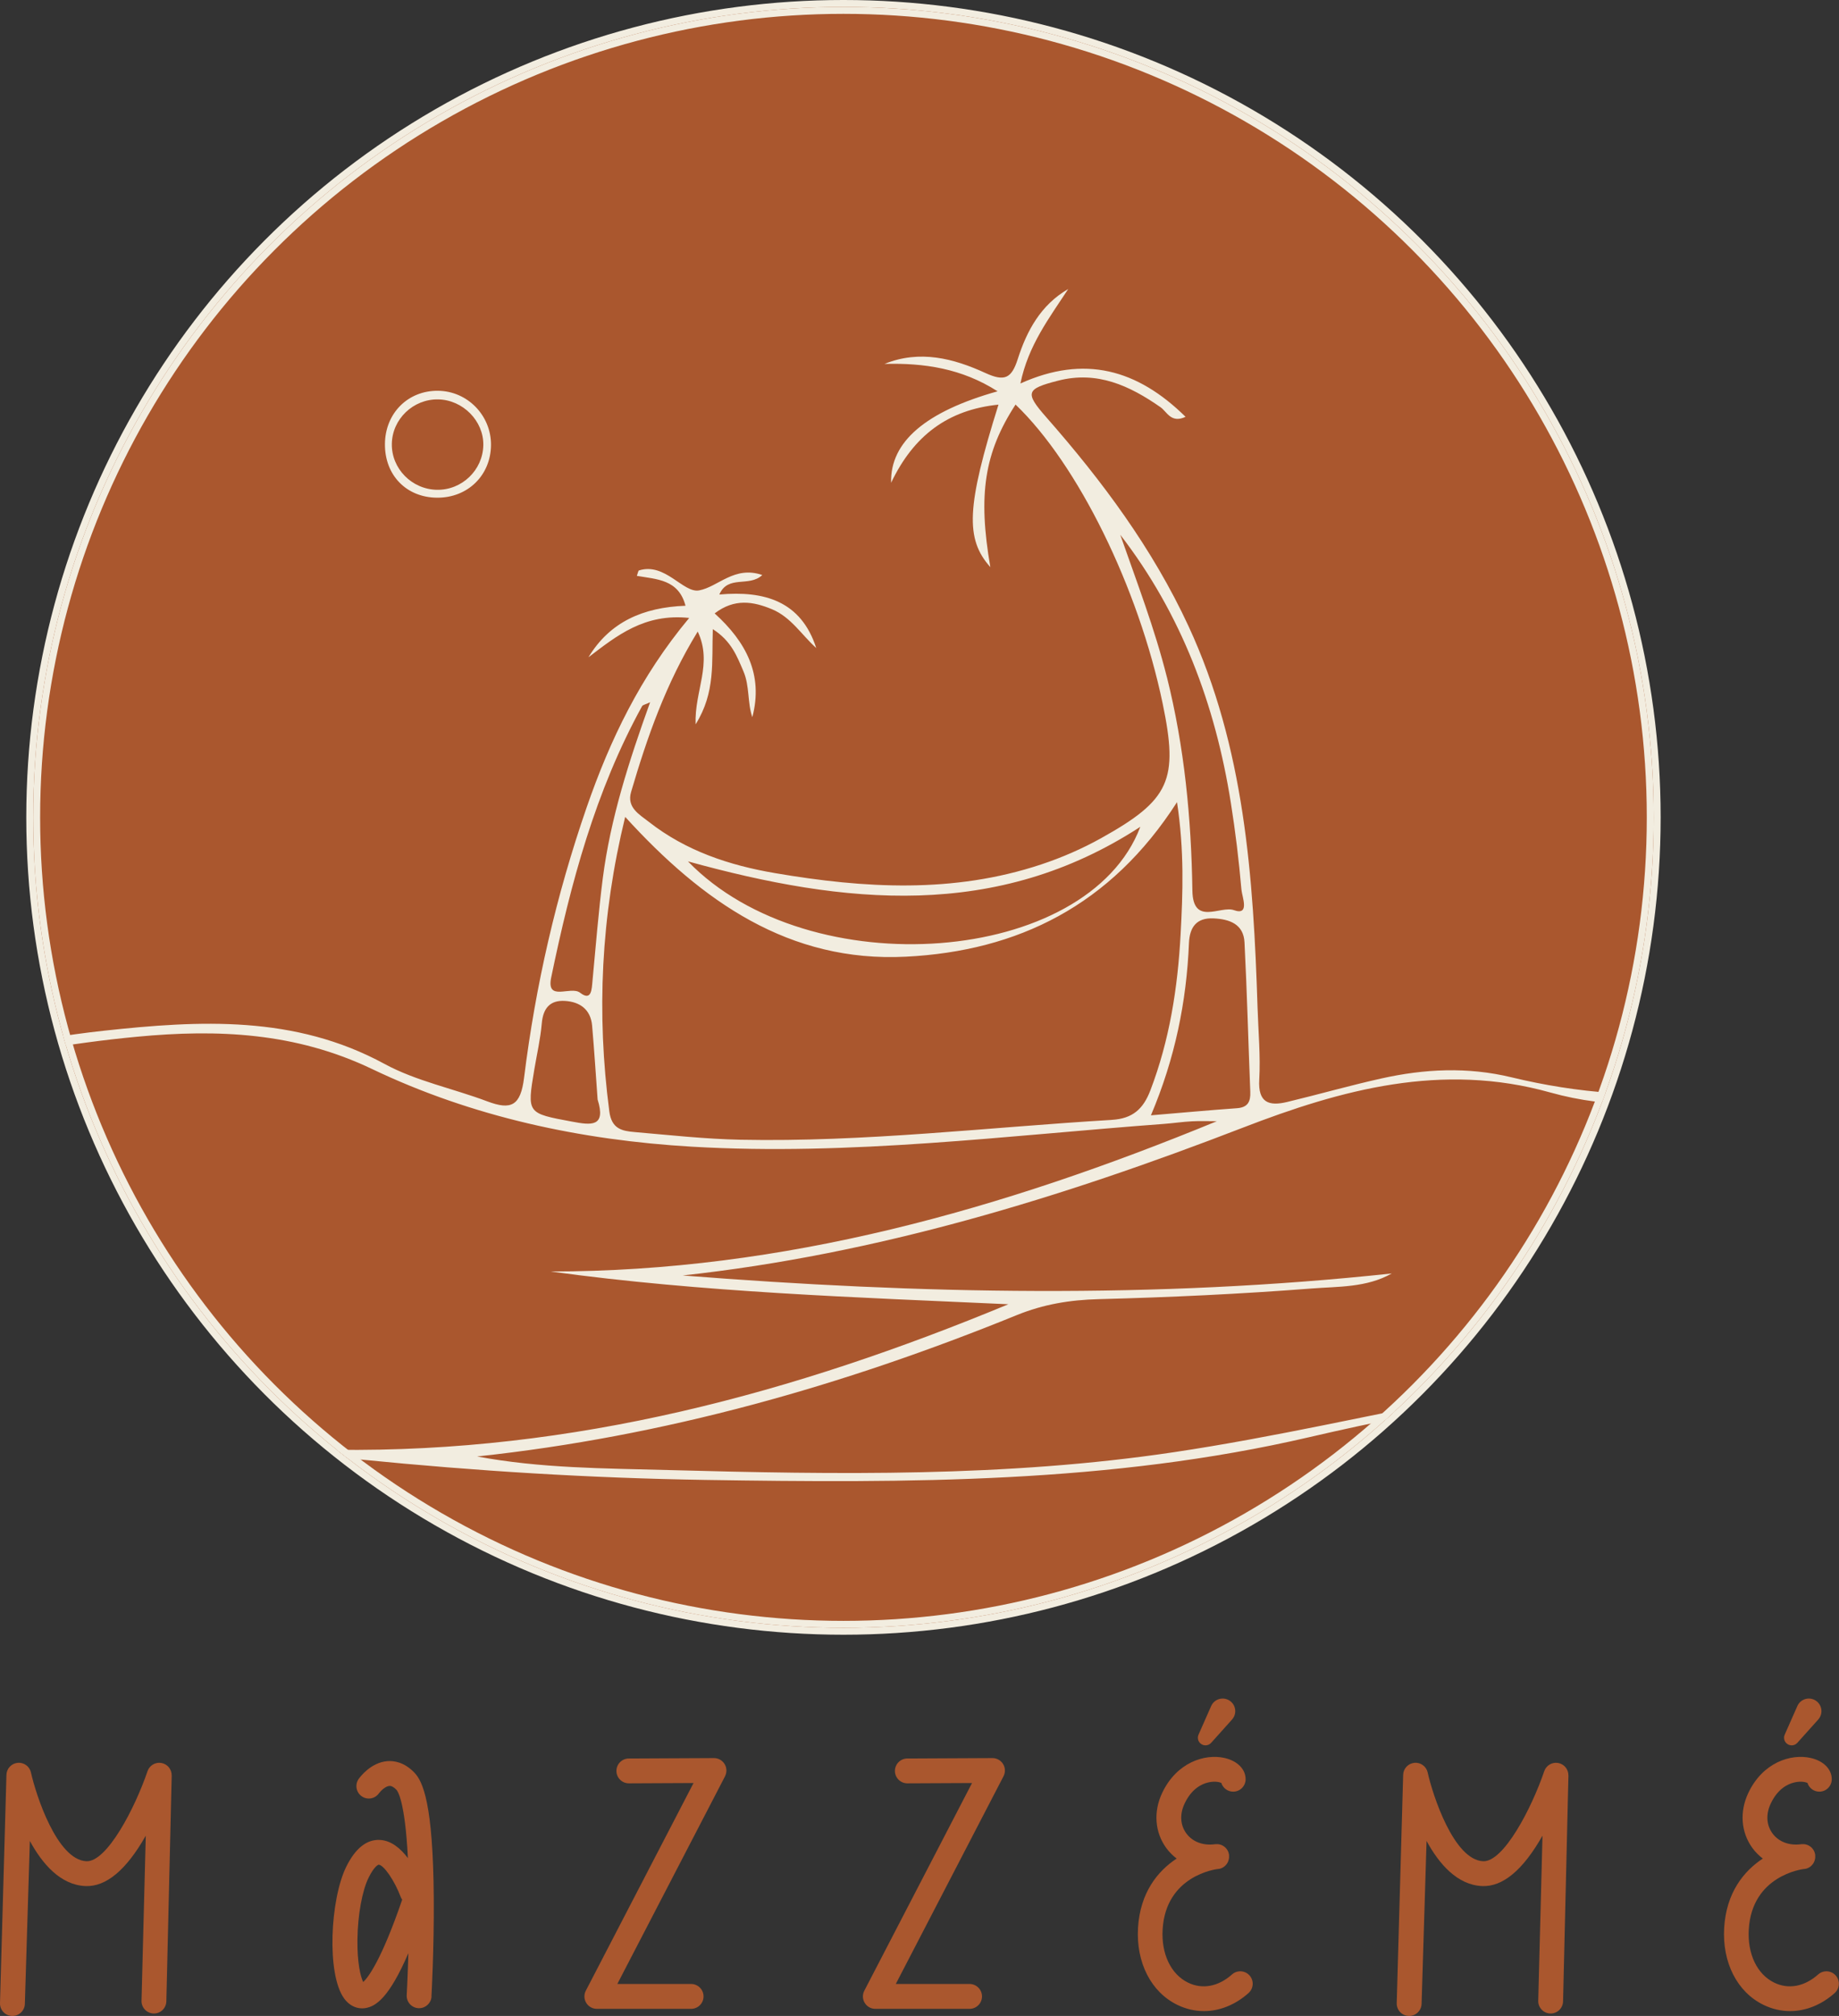
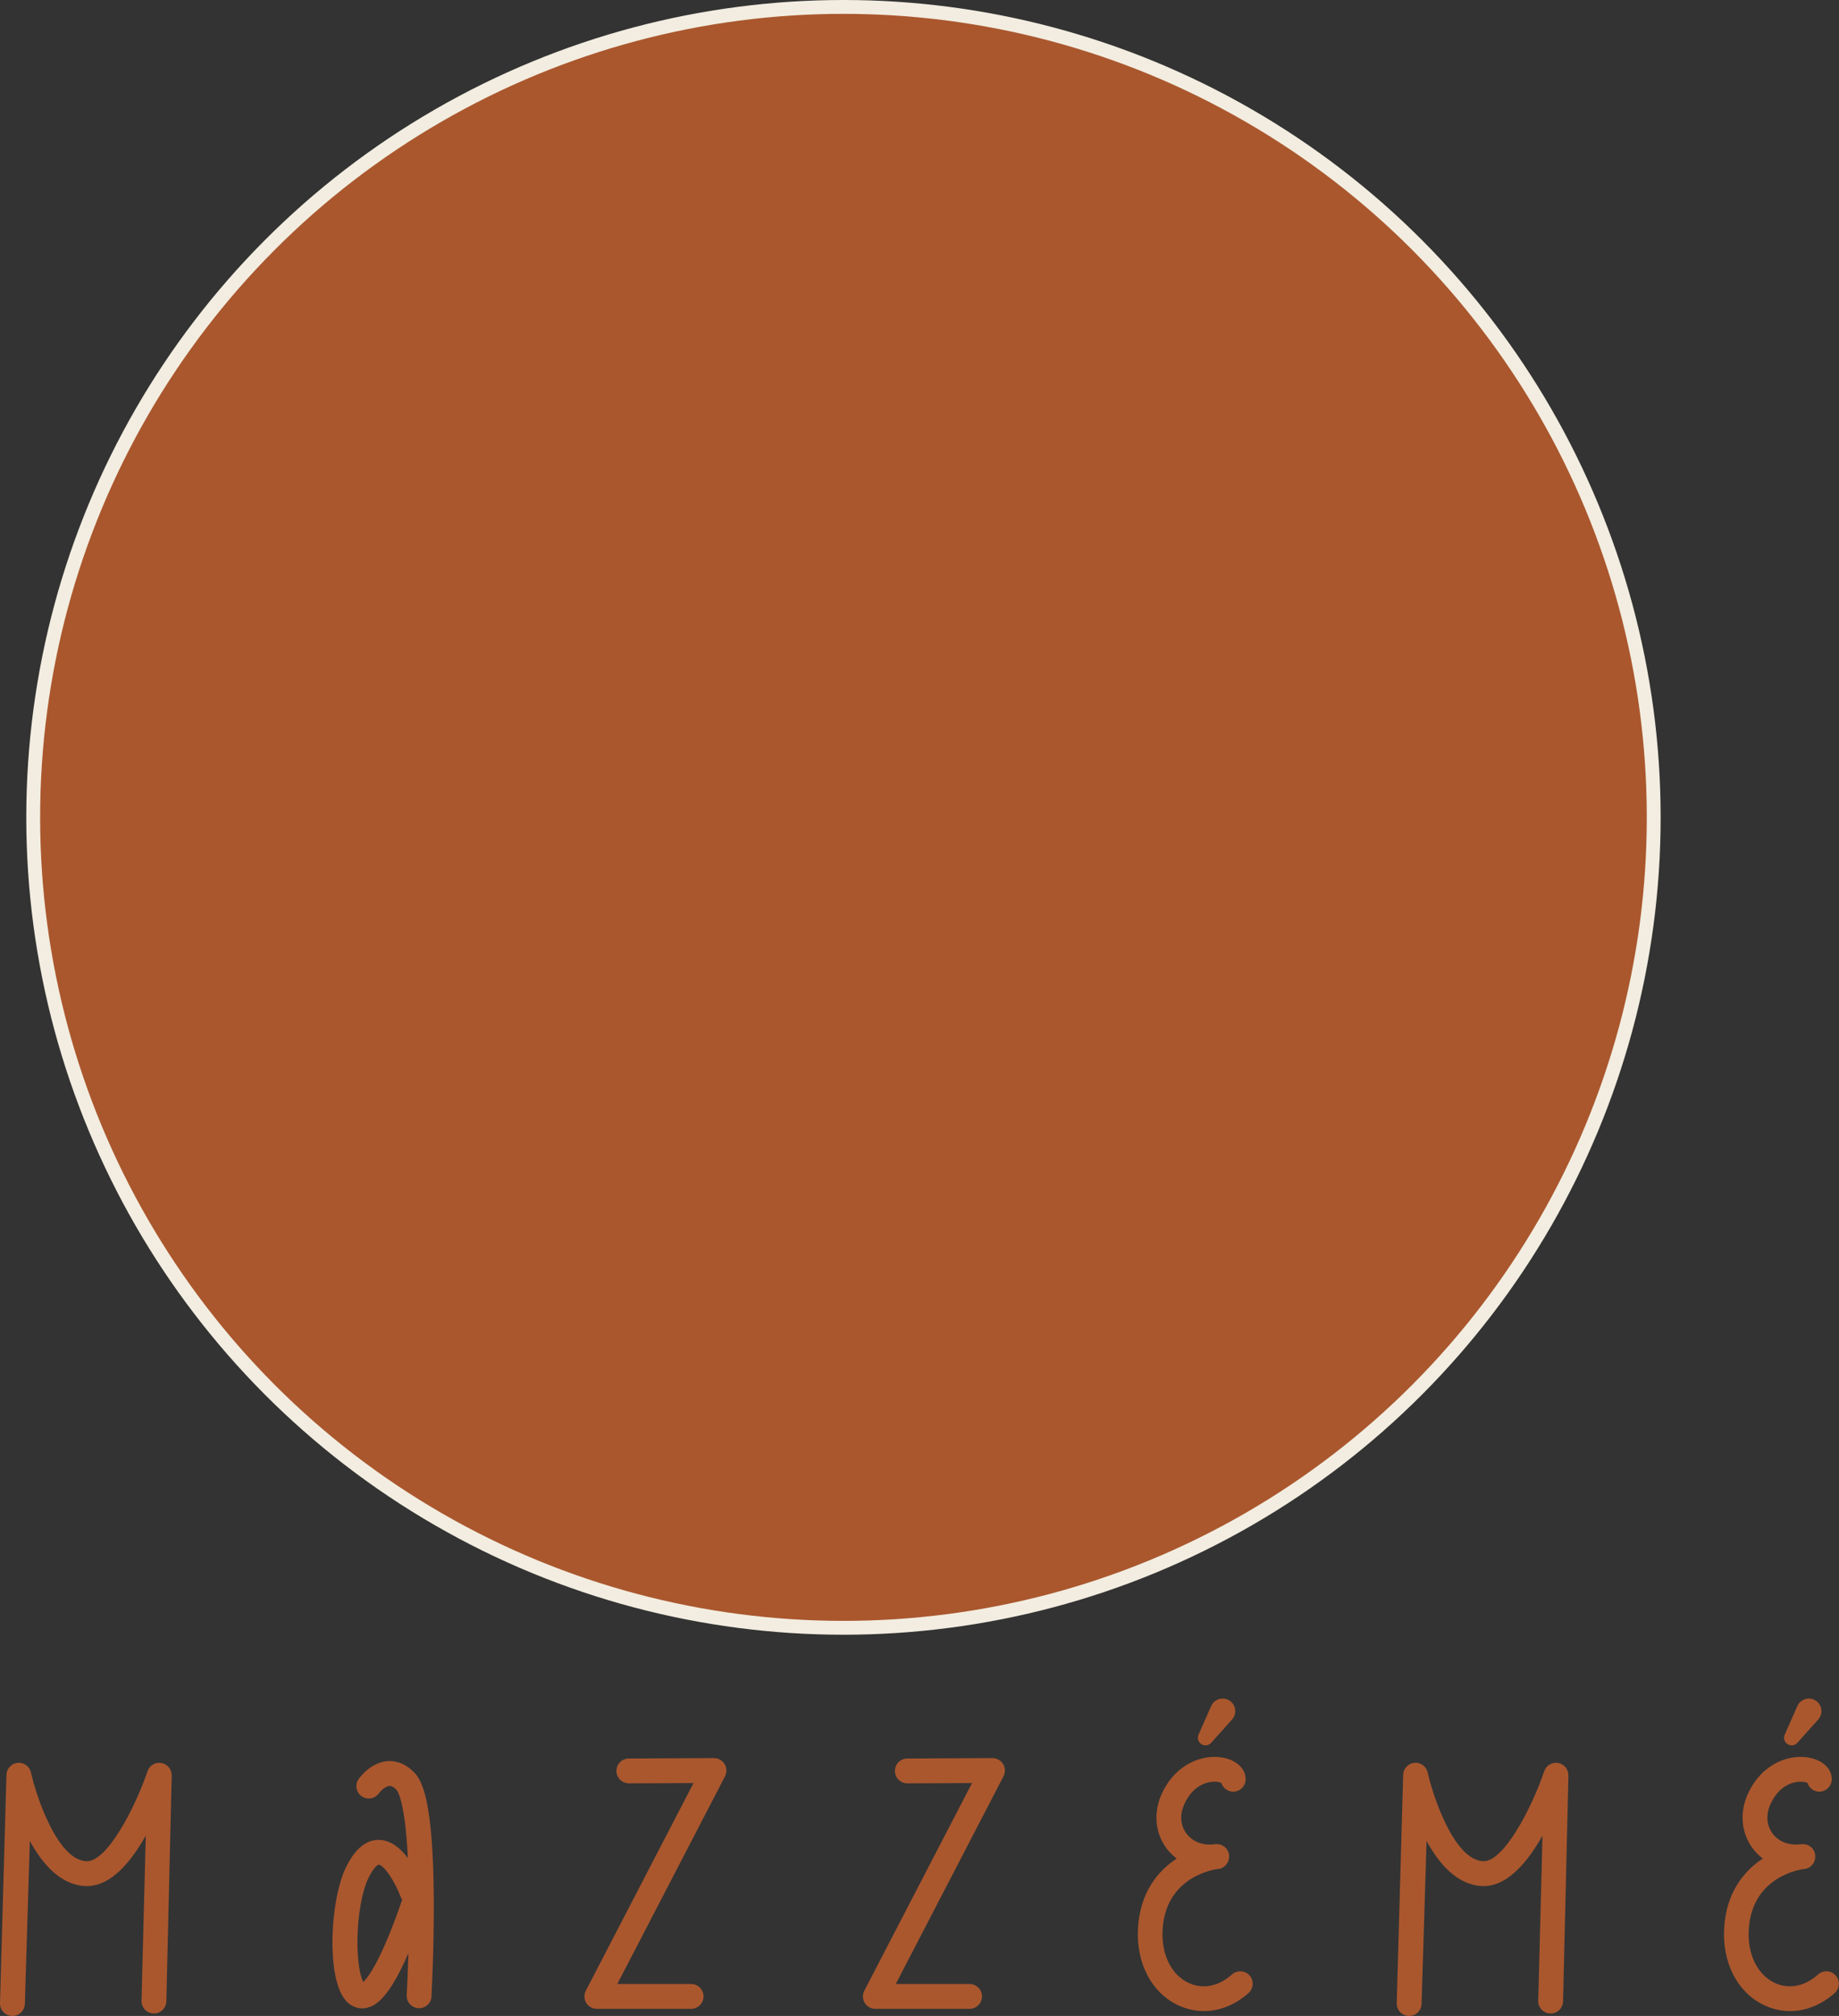
<svg xmlns="http://www.w3.org/2000/svg" viewBox="0 0 531.1 582.07" data-name="Layer 2" id="Layer_2">
  <rect x="0" y="0" width="531.1" height="582.07" fill="#333333" stroke="none" />
  <defs>
    <style>
      .cls-1, .cls-2 {
        fill: none;
      }

      .cls-3, .cls-4 {
        fill: #aa572e;
      }

      .cls-4, .cls-2 {
        stroke: #f2ede0;
        stroke-miterlimit: 10;
        stroke-width: 4px;
      }

      .cls-5 {
        fill: #f2ede0;
      }

      .cls-6 {
        clip-path: url(#clippath-1);
      }

      .cls-7 {
        clip-path: url(#clippath);
      }
    </style>
    <clipPath id="clippath">
-       <circle r="234" cy="236" cx="243.59" class="cls-3" />
-     </clipPath>
+       </clipPath>
    <clipPath id="clippath-1">
-       <circle r="234" cy="236" cx="243.59" class="cls-1" />
-     </clipPath>
+       </clipPath>
  </defs>
  <g data-name="Layer 1" id="Layer_1-2">
    <g>
      <circle r="234" cy="236" cx="243.59" class="cls-4" />
      <g>
-         <circle r="234" cy="236" cx="243.59" class="cls-3" />
        <g class="cls-7">
          <g>
-             <path d="M126.24,143.7c-8.87-.05-15.14-6.49-15.07-15.49.06-8.88,6.64-15.48,15.34-15.38,8.49.09,15.35,7.12,15.29,15.66-.06,8.75-6.72,15.26-15.55,15.21ZM113.16,128.17c-.11,7.14,5.77,13.12,13.02,13.25,7.21.13,13.26-5.68,13.4-12.87.14-6.99-5.91-13.12-13.05-13.23-7.21-.12-13.27,5.7-13.37,12.85Z" class="cls-3" />
            <path d="M-63.33,319.58c-2.54.48-5.07,1.45-7.91,2.58-1.91.76-3.97,1.59-6.28,2.39l15.26-5.15c-.35.05-.71.11-1.06.17ZM494.07,393.96c-23.2,1.32-46.14,4.69-68.95,8.99-28.69,5.41-57.2,12.03-86.05,16.34-48.46,7.24-97.39,6.48-146.2,5.16-18.35-.49-36.86-.5-55.08-3.92,54.07-5.76,105.74-20.42,155.87-40.82,7.71-3.13,15.36-4.39,23.65-4.6,20.47-.53,40.95-1.48,61.37-3.07,7.76-.61,15.99-.22,23.26-4.35-68.29,7.34-136.5,5.95-204.78.58,56.13-6.11,109.38-22.43,161.77-42.67,28.41-10.98,57.41-18.96,88.84-10.15,16.87,4.72,34.86,4.35,52.27.03-1.75-.7-3.53-.88-5.24-.68-19.68,2.42-39.16.88-58.31-3.75-12.69-3.06-25.1-2.43-37.56.34-9.11,2.03-18.09,4.6-27.17,6.78-5.27,1.27-8.48.25-8.09-6.43.39-6.89-.27-13.83-.49-20.76-1.2-37.73-3.73-75.22-19.96-110.23-10.36-22.35-24.87-41.86-41.04-60.26-6.29-7.16-5.88-8.21,3.44-10.59,11.27-2.88,20.59,1.44,29.53,7.67,1.86,1.29,3.02,4.75,7.24,2.78-13.93-13.71-29.18-17.97-47.69-9.63,2.24-11,8.35-18.93,13.8-27.27-7.93,4.58-11.96,12.06-14.57,20.21-1.8,5.63-3.82,6.57-9.34,4.04-9.19-4.21-18.94-6.76-29.14-2.63,11.41-.29,22.28,1.28,32.65,7.91-20.66,5.81-31.06,14.53-30.75,26.41,6.48-13.59,16.37-21.07,31.01-22.56-9.22,29.38-9.65,38.76-2.35,46.92-3.62-20.94-1.73-33.08,7.28-46.94,17.99,17.24,35.5,52.81,42.48,86.3,4.61,22.13,2.15,27.81-17.77,38.9-5.49,3.06-11.36,5.61-17.33,7.59-25.32,8.42-51.07,6.9-76.84,2.5-13.2-2.25-25.73-6.4-36.44-14.8-2.71-2.12-6.46-4.13-5.13-8.64,4.64-15.75,9.97-31.2,19.24-46.31,4.39,9.29-.98,17.1-.61,26.79,5.81-9.25,4.62-18.03,4.97-27.48,5.36,3.42,6.99,7.83,8.85,12.19,1.83,4.27,1.1,8.98,2.56,13.22,3.25-12.28-1.84-21.76-10.88-29.96,5.75-4.39,11.15-3.45,16.56-1.2,5.53,2.3,8.59,7.46,12.78,11.2-4.37-13.51-14.91-16.63-27.99-15.45,2.53-5.78,8.57-2.02,12.41-5.63-8.06-2.79-12.76,3.44-18.26,4.44-4.59.84-9.78-8.14-17.34-5.77-.26.09-.33.79-.63,1.57,5.71,1,12.06.99,14.05,8.63-12.26.46-21.86,4.67-28.03,14.88,8.19-6.23,16.15-12.73,29.1-11.36-14.15,16.96-22.9,35.31-29.61,54.68-8.78,25.38-14.78,51.47-18.08,78.08-1.01,8.12-3.73,9.42-10.65,6.81-9.85-3.71-20.51-5.84-29.65-10.8-25.96-14.12-53.37-12.59-81.12-9.58-21.83,2.37-43.18,7.42-65.64,12.93l-27.61,9-7.91,2.58-16.31,5.32c-20.64,4.97-41.52,6.92-62.7,6.27-7.81-.24-15.63-.04-23.45-.04.55,1.63,1.22,2.21,1.91,2.24,32.93,1.47,65.83,1.71,97.41-9.59,37.01-13.23,74.72-23.26,113.93-26.98,23.28-2.21,45.75-1.26,67.87,9.31,28.98,13.85,60.32,20.56,92.46,22.44,45.62,2.67,90.86-3.21,136.22-6.58,2.7-.2,5.39-.61,8.09-.75,2.4-.13,4.82-.03,7.22-.03-61.88,25.45-125.08,43.41-192.41,43.39,44,6.04,88.03,7.45,132.2,9.46-61.83,25.62-125.39,42.92-194.36,42.02,3.34,3.3,5.59,2.64,7.59,2.84,33,3.29,66.08,5.34,99.23,5.86,58.48.91,116.89,1.04,174.43-12.34,37.57-8.74,75.61-15.1,114.07-18.5,36.67-3.22,72.69,3.64,108.86,7.71,32.32,3.64,64.35,4.52,95.3-7.87,2.82-1.13,6.24-1.44,8.86-6.15-4.99,1.78-8.52,3.1-12.09,4.3-3.99,1.34-7.98,2.71-12.04,3.81-40.69,11.08-80.91,2.71-121.22-2.08-3.54-.42-7.08-.82-10.62-1.16-1.48-.15-2.26-.55-2.62-1.15-2.23-.33-4.59-.65-7.04-.94-2.35.39-5.61.19-10.49-.11-5.71-.35-11.47-.56-17.17-.18M336.97,195.42c-3.51-13.95-8.65-27.33-13.44-41.02,17.65,22.86,27.44,49.05,31.93,77.36,1.32,8.31,2.34,16.7,3.06,25.08.18,2.11,2.53,7.63-2.17,5.95-3.86-1.38-11.84,4.67-11.99-5.66-.31-20.8-2.29-41.45-7.38-61.72ZM329.32,238.73c-15.1,39.99-95.54,46.21-130.64,9.98,45.2,12.48,89.06,17.09,130.64-9.98ZM159.18,282.25c5.61-27.14,12.76-53.84,26.26-78.37.19-.35.88-.44,2.31-1.11-6.13,17.04-11.45,33.57-13.67,50.84-1.26,9.84-2.03,19.74-2.97,29.62-.23,2.33-.23,5.99-3.59,3.4-2.7-2.08-9.82,2.76-8.34-4.39ZM165.19,323.85c-12.99-2.43-13.02-2.29-10.88-15.06.74-4.42,1.77-8.82,2.15-13.27.38-4.38,2.35-6.8,6.73-6.52,4.31.27,7.4,2.49,7.81,7.12.63,7.14,1.07,14.31,1.59,21.34,2.51,8.05-1.91,7.42-7.39,6.39ZM321.09,323.35c-35.74,2.13-71.37,6.46-107.25,5.73-10.21-.21-20.41-1.34-30.6-2.22-3.61-.31-6.61-.9-7.27-5.97-3.71-28.28-2.45-56.21,4.58-85.03,22.27,24.46,47.39,42.07,81.06,40.37,32.33-1.63,59.15-14.77,78.31-44.62,2.13,14.04,1.69,26.2,1.03,38.27-.83,15.33-3.18,30.46-8.73,44.96-2.05,5.36-5.11,8.15-11.13,8.5ZM332.39,322.02c6.97-16.44,10.27-32.8,10.98-49.69.19-4.66,2.19-7.39,7.1-7.16,4.54.21,8.67,1.59,8.94,6.92.73,14.37,1.1,28.77,1.67,43.16.11,2.81-.68,4.5-3.85,4.73-8.03.57-16.04,1.31-24.84,2.05Z" class="cls-3" />
          </g>
          <g>
            <circle r="234" cy="236" cx="243.59" class="cls-2" />
            <g class="cls-6">
              <g>
                <path d="M126.24,143.7c-8.87-.05-15.14-6.49-15.07-15.49.06-8.88,6.64-15.48,15.34-15.38,8.49.09,15.35,7.12,15.29,15.66-.06,8.75-6.72,15.26-15.55,15.21ZM113.16,128.17c-.11,7.14,5.77,13.12,13.02,13.25,7.21.13,13.26-5.68,13.4-12.87.14-6.99-5.91-13.12-13.05-13.23-7.21-.12-13.27,5.7-13.37,12.85Z" class="cls-5" />
                <path d="M-63.33,319.58c-2.54.48-5.07,1.45-7.91,2.58-1.91.76-3.97,1.59-6.28,2.39l15.26-5.15c-.35.05-.71.11-1.06.17ZM494.07,393.96c-23.2,1.32-46.14,4.69-68.95,8.99-28.69,5.41-57.2,12.03-86.05,16.34-48.46,7.24-97.39,6.48-146.2,5.16-18.35-.49-36.86-.5-55.08-3.92,54.07-5.76,105.74-20.42,155.87-40.82,7.71-3.13,15.36-4.39,23.65-4.6,20.47-.53,40.95-1.48,61.37-3.07,7.76-.61,15.99-.22,23.26-4.35-68.29,7.34-136.5,5.95-204.78.58,56.13-6.11,109.38-22.43,161.77-42.67,28.41-10.98,57.41-18.96,88.84-10.15,16.87,4.72,34.86,4.35,52.27.03-1.75-.7-3.53-.88-5.24-.68-19.68,2.42-39.16.88-58.31-3.75-12.69-3.06-25.1-2.43-37.56.34-9.11,2.03-18.09,4.6-27.17,6.78-5.27,1.27-8.48.25-8.09-6.43.39-6.89-.27-13.83-.49-20.76-1.2-37.73-3.73-75.22-19.96-110.23-10.36-22.35-24.87-41.86-41.04-60.26-6.29-7.16-5.88-8.21,3.44-10.59,11.27-2.88,20.59,1.44,29.53,7.67,1.86,1.29,3.02,4.75,7.24,2.78-13.93-13.71-29.18-17.97-47.69-9.63,2.24-11,8.35-18.93,13.8-27.27-7.93,4.58-11.96,12.06-14.57,20.21-1.8,5.63-3.82,6.57-9.34,4.04-9.19-4.21-18.94-6.76-29.14-2.63,11.41-.29,22.28,1.28,32.65,7.91-20.66,5.81-31.06,14.53-30.75,26.41,6.48-13.59,16.37-21.07,31.01-22.56-9.22,29.38-9.65,38.76-2.35,46.92-3.62-20.94-1.73-33.08,7.28-46.94,17.99,17.24,35.5,52.81,42.48,86.3,4.61,22.13,2.15,27.81-17.77,38.9-5.49,3.06-11.36,5.61-17.33,7.59-25.32,8.42-51.07,6.9-76.84,2.5-13.2-2.25-25.73-6.4-36.44-14.8-2.71-2.12-6.46-4.13-5.13-8.64,4.64-15.75,9.97-31.2,19.24-46.31,4.39,9.29-.98,17.1-.61,26.79,5.81-9.25,4.62-18.03,4.97-27.48,5.36,3.42,6.99,7.83,8.85,12.19,1.83,4.27,1.1,8.98,2.56,13.22,3.25-12.28-1.84-21.76-10.88-29.96,5.75-4.39,11.15-3.45,16.56-1.2,5.53,2.3,8.59,7.46,12.78,11.2-4.37-13.51-14.91-16.63-27.99-15.45,2.53-5.78,8.57-2.02,12.41-5.63-8.06-2.79-12.76,3.44-18.26,4.44-4.59.84-9.78-8.14-17.34-5.77-.26.09-.33.79-.63,1.57,5.71,1,12.06.99,14.05,8.63-12.26.46-21.86,4.67-28.03,14.88,8.19-6.23,16.15-12.73,29.1-11.36-14.15,16.96-22.9,35.31-29.61,54.68-8.78,25.38-14.78,51.47-18.08,78.08-1.01,8.12-3.73,9.42-10.65,6.81-9.85-3.71-20.51-5.84-29.65-10.8-25.96-14.12-53.37-12.59-81.12-9.58-21.83,2.37-43.18,7.42-65.64,12.93l-27.61,9-7.91,2.58-16.31,5.32c-20.64,4.97-41.52,6.92-62.7,6.27-7.81-.24-15.63-.04-23.45-.04.55,1.63,1.22,2.21,1.91,2.24,32.93,1.47,65.83,1.71,97.41-9.59,37.01-13.23,74.72-23.26,113.93-26.98,23.28-2.21,45.75-1.26,67.87,9.31,28.98,13.85,60.32,20.56,92.46,22.44,45.62,2.67,90.86-3.21,136.22-6.58,2.7-.2,5.39-.61,8.09-.75,2.4-.13,4.82-.03,7.22-.03-61.88,25.45-125.08,43.41-192.41,43.39,44,6.04,88.03,7.45,132.2,9.46-61.83,25.62-125.39,42.92-194.36,42.02,3.34,3.3,5.59,2.64,7.59,2.84,33,3.29,66.08,5.34,99.23,5.86,58.48.91,116.89,1.04,174.43-12.34,37.57-8.74,75.61-15.1,114.07-18.5,36.67-3.22,72.69,3.64,108.86,7.71,32.32,3.64,64.35,4.52,95.3-7.87,2.82-1.13,6.24-1.44,8.86-6.15-4.99,1.78-8.52,3.1-12.09,4.3-3.99,1.34-7.98,2.71-12.04,3.81-40.69,11.08-80.91,2.71-121.22-2.08-3.54-.42-7.08-.82-10.62-1.16-1.48-.15-2.26-.55-2.62-1.15-2.23-.33-4.59-.65-7.04-.94-2.35.39-5.61.19-10.49-.11-5.71-.35-11.47-.56-17.17-.18M336.97,195.42c-3.51-13.95-8.65-27.33-13.44-41.02,17.65,22.86,27.44,49.05,31.93,77.36,1.32,8.31,2.34,16.7,3.06,25.08.18,2.11,2.53,7.63-2.17,5.95-3.86-1.38-11.84,4.67-11.99-5.66-.31-20.8-2.29-41.45-7.38-61.72ZM329.32,238.73c-15.1,39.99-95.54,46.21-130.64,9.98,45.2,12.48,89.06,17.09,130.64-9.98ZM159.18,282.25c5.61-27.14,12.76-53.84,26.26-78.37.19-.35.88-.44,2.31-1.11-6.13,17.04-11.45,33.57-13.67,50.84-1.26,9.84-2.03,19.74-2.97,29.62-.23,2.33-.23,5.99-3.59,3.4-2.7-2.08-9.82,2.76-8.34-4.39ZM165.19,323.85c-12.99-2.43-13.02-2.29-10.88-15.06.74-4.42,1.77-8.82,2.15-13.27.38-4.38,2.35-6.8,6.73-6.52,4.31.27,7.4,2.49,7.81,7.12.63,7.14,1.07,14.31,1.59,21.34,2.51,8.05-1.91,7.42-7.39,6.39ZM321.09,323.35c-35.74,2.13-71.37,6.46-107.25,5.73-10.21-.21-20.41-1.34-30.6-2.22-3.61-.31-6.61-.9-7.27-5.97-3.71-28.28-2.45-56.21,4.58-85.03,22.27,24.46,47.39,42.07,81.06,40.37,32.33-1.63,59.15-14.77,78.31-44.62,2.13,14.04,1.69,26.2,1.03,38.27-.83,15.33-3.18,30.46-8.73,44.96-2.05,5.36-5.11,8.15-11.13,8.5ZM332.39,322.02c6.97-16.44,10.27-32.8,10.98-49.69.19-4.66,2.19-7.39,7.1-7.16,4.54.21,8.67,1.59,8.94,6.92.73,14.37,1.1,28.77,1.67,43.16.11,2.81-.68,4.5-3.85,4.73-8.03.57-16.04,1.31-24.84,2.05Z" class="cls-5" />
              </g>
            </g>
          </g>
        </g>
      </g>
    </g>
    <g>
      <path d="M49.59,512.63l-1.55,65.21c-.04,1.98-1.66,3.56-3.65,3.52-1.98-.04-3.56-1.67-3.52-3.65l1.23-47.69c-5.63,9.93-11.49,14.82-17.46,14.55-7.15-.33-12.38-6.34-16.02-13.03l-1.44,47.02c-.04,1.95-1.64,3.51-3.59,3.51-.03,0-.05,0-.08,0-1.98-.04-3.55-1.68-3.51-3.67l1.86-65.92c.04-1.82,1.43-3.31,3.23-3.49,1.81-.18,3.46,1.02,3.85,2.79,1.45,6.52,7.52,25.23,16.01,25.62,5.93.26,14.04-15.35,17.65-25.99.57-1.67,2.27-2.69,4.01-2.38,1.74.3,3,1.83,2.97,3.6Z" class="cls-3" />
      <path d="M452.96,512.63l-1.55,65.21c-.04,1.98-1.66,3.56-3.65,3.52-1.98-.04-3.56-1.67-3.52-3.65l1.23-47.69c-5.63,9.93-11.49,14.82-17.46,14.55-7.15-.33-12.38-6.34-16.02-13.03l-1.44,47.02c-.04,1.95-1.64,3.51-3.59,3.51-.03,0-.05,0-.08,0-1.98-.04-3.55-1.68-3.51-3.67l1.86-65.92c.04-1.82,1.43-3.31,3.23-3.49,1.81-.18,3.46,1.02,3.85,2.79,1.45,6.52,7.52,25.23,16.01,25.62,5.93.26,14.04-15.35,17.65-25.99.57-1.67,2.27-2.69,4.01-2.38,1.74.3,3,1.83,2.97,3.6Z" class="cls-3" />
      <path d="M124.63,576.44c-.11,1.91-1.69,3.39-3.58,3.39-.07,0-.14,0-.21,0-1.98-.11-3.49-1.81-3.38-3.78,0-.08.28-5.05.48-12.11-5.55,12.85-9.37,15.39-12.46,15.87-.31.05-.62.07-.92.07-1.97,0-3.81-1-5.15-2.82-5.16-7.04-4.04-28.72.6-38.1,2.63-5.31,5.91-7.91,9.72-7.71,3.28.17,5.99,2.49,8.07,5.25-.83-16.64-3.01-19.43-3.31-19.73-.76-.78-1.44-1.16-2.04-1.11-1.16.08-2.53,1.47-3.01,2.12-1.14,1.62-3.37,2-4.99.86-1.62-1.14-2-3.39-.86-5.01.34-.48,3.47-4.74,8.28-5.13,1.94-.15,4.86.29,7.76,3.27,2.52,2.59,5.44,9.05,5.64,36.19.11,14.54-.66,28.36-.67,28.5ZM116.14,548.49c-.17-.25-.32-.52-.43-.81-1.73-4.61-4.87-9.21-6.34-9.28h0c-.22,0-1.39.64-2.91,3.73-1.87,3.78-3.14,10.78-3.23,17.84-.09,6.82.9,10.77,1.66,12.31,1.41-1.3,5.21-6.17,11.26-23.78Z" class="cls-3" />
      <path d="M209.4,512.85l-31.12,59.99h21.31c1.98,0,3.59,1.61,3.59,3.59s-1.61,3.59-3.59,3.59h-27.22c-1.25,0-2.41-.65-3.07-1.72-.65-1.07-.7-2.4-.12-3.51l31.11-59.97-18.66.09h-.02c-1.97,0-3.58-1.6-3.59-3.57,0-1.98,1.59-3.59,3.57-3.6l24.59-.12h.02c1.25,0,2.41.65,3.06,1.72.66,1.07.7,2.41.12,3.52Z" class="cls-3" />
      <path d="M289.82,512.85l-31.12,59.99h21.31c1.98,0,3.59,1.61,3.59,3.59s-1.61,3.59-3.59,3.59h-27.22c-1.25,0-2.41-.65-3.06-1.72-.65-1.07-.7-2.4-.12-3.51l31.11-59.97-18.66.09h-.02c-1.97,0-3.58-1.6-3.59-3.57,0-1.98,1.59-3.59,3.57-3.6l24.59-.12h.02c1.25,0,2.41.65,3.06,1.72.66,1.07.7,2.41.12,3.52Z" class="cls-3" />
      <path d="M360.62,575.42c-3.89,3.47-8.42,5.25-12.93,5.25-2.59,0-5.18-.59-7.64-1.78-7.63-3.7-11.99-12.24-11.39-22.29.61-10.09,5.63-16.35,11.16-19.97-1.13-.86-2.14-1.87-3-3.04-3.31-4.53-3.76-10.48-1.19-15.91,4.15-8.78,12.24-11.39,18-10.1,3.71.83,6.1,3.24,6.1,6.14,0,1.98-1.61,3.59-3.59,3.59-1.61,0-2.97-1.06-3.43-2.53-.6-.26-1.96-.55-3.74-.14-2.03.46-4.87,1.9-6.86,6.1-1.45,3.06-1.27,6.2.49,8.61,1.8,2.46,4.85,3.61,8.34,3.13,0,0,0,0,0,0,.03,0,.07,0,.1-.01.04,0,.09,0,.13,0,.06,0,.13,0,.19,0,.05,0,.11,0,.16,0,.07,0,.14,0,.21,0,.05,0,.09.01.14.02.07,0,.15.02.22.03.04,0,.08.02.12.03.08.02.15.04.22.06.04,0,.07.02.1.03.08.02.15.05.23.08.03.01.06.03.09.04.08.03.15.07.22.11.03.01.06.03.08.05.07.04.15.08.22.13.03.02.05.03.08.05.07.05.14.1.2.15.03.02.05.04.07.06.06.05.12.11.18.16.02.02.05.05.07.07.05.06.11.11.16.18.03.03.05.06.07.09.05.06.09.12.14.18.02.04.05.07.07.11.04.06.08.12.11.18.02.04.05.09.07.13.03.06.06.12.09.18.02.05.04.1.06.16.02.06.04.11.06.17.02.06.04.12.05.18.01.05.03.11.04.17.01.06.02.13.04.19,0,.04.02.08.02.12,0,.02,0,.03,0,.05,0,.02,0,.04,0,.06,0,.05,0,.09,0,.14,0,.06,0,.12,0,.18,0,.06,0,.12,0,.18,0,.06,0,.12,0,.18,0,.06-.01.12-.02.18,0,.06-.01.12-.03.17,0,.06-.02.12-.04.18-.01.05-.02.11-.04.16-.02.06-.04.12-.06.17-.02.05-.03.1-.05.16-.02.06-.05.11-.07.17-.02.05-.04.1-.07.15-.03.05-.06.11-.09.16-.03.05-.05.1-.08.14-.03.05-.07.1-.1.15-.03.05-.06.09-.1.13-.04.05-.07.09-.11.13-.04.04-.07.09-.11.13-.04.04-.08.08-.12.12-.04.04-.08.08-.13.12-.04.04-.09.07-.13.11-.05.04-.09.07-.14.11-.05.03-.1.06-.15.1-.05.03-.1.06-.15.09-.05.03-.1.06-.16.08-.05.02-.1.05-.15.08-.06.02-.11.05-.17.07-.05.02-.1.04-.16.06-.06.02-.12.04-.18.05-.05.02-.11.03-.16.04-.06.01-.12.02-.19.03-.04,0-.09.02-.13.02-.02,0-.04,0-.06,0,0,0-.02,0-.03,0-.64.07-15.07,1.92-16,17.43-.43,7.09,2.39,12.99,7.36,15.4,4.12,2,8.73,1.13,12.67-2.37,1.48-1.32,3.75-1.19,5.07.29,1.32,1.48,1.19,3.75-.29,5.06ZM346.67,503.38c-.72-.65-.91-1.67-.54-2.52l3.65-8.26c.81-1.84,2.95-2.67,4.79-1.86,1.84.81,2.67,2.95,1.86,4.79-.16.36-.38.69-.62.96l-6.03,6.72c-.81.9-2.2.98-3.1.17Z" class="cls-3" />
      <path d="M529.9,575.42c-3.89,3.47-8.42,5.25-12.93,5.25-2.59,0-5.18-.59-7.64-1.78-7.63-3.7-11.99-12.24-11.39-22.29.61-10.09,5.63-16.35,11.16-19.97-1.13-.86-2.14-1.87-3-3.04-3.31-4.53-3.76-10.48-1.19-15.91,4.15-8.78,12.24-11.39,18-10.1,3.71.83,6.1,3.24,6.1,6.14,0,1.98-1.61,3.59-3.59,3.59-1.61,0-2.97-1.06-3.43-2.53-.6-.26-1.96-.55-3.74-.14-2.03.46-4.87,1.9-6.86,6.1-1.45,3.06-1.27,6.2.49,8.61,1.8,2.46,4.85,3.61,8.34,3.13,0,0,0,0,0,0,.03,0,.07,0,.1-.01.04,0,.09,0,.13,0,.06,0,.13,0,.19,0,.05,0,.11,0,.16,0,.07,0,.14,0,.21,0,.05,0,.09.01.14.02.07,0,.15.02.22.03.04,0,.08.02.12.03.08.02.15.04.22.06.04,0,.07.02.1.03.08.02.15.05.23.08.03.01.06.03.09.04.08.03.15.07.22.11.03.01.06.03.08.05.07.04.15.08.22.13.03.02.05.03.08.05.07.05.14.1.2.15.03.02.05.04.07.06.06.05.12.11.18.16.02.02.05.05.07.07.05.06.11.11.16.18.03.03.05.06.07.09.05.06.09.12.14.18.02.04.05.07.07.11.04.06.08.12.11.18.02.04.05.09.07.13.03.06.06.12.09.18.02.05.04.1.06.16.02.06.04.11.06.17.02.06.04.12.05.18.01.05.03.11.04.17.01.06.02.13.04.19,0,.04.02.08.02.12,0,.02,0,.03,0,.05,0,.02,0,.04,0,.06,0,.05,0,.09,0,.14,0,.06,0,.12,0,.18,0,.06,0,.12,0,.18,0,.06,0,.12,0,.18,0,.06-.01.12-.02.18,0,.06-.01.12-.03.17,0,.06-.02.12-.04.18-.01.05-.02.11-.04.16-.02.06-.04.12-.06.17-.02.05-.03.1-.05.16-.02.06-.05.11-.07.17-.02.05-.04.1-.07.15-.03.05-.06.11-.09.16-.03.05-.05.1-.08.14-.03.05-.07.1-.1.15-.03.05-.06.09-.1.13-.04.05-.07.09-.11.13-.04.04-.07.09-.11.13-.04.04-.08.08-.12.12-.04.04-.08.08-.13.12-.04.04-.09.07-.13.11-.05.04-.09.07-.14.11-.05.03-.1.06-.15.1-.05.03-.1.06-.15.09-.05.03-.1.06-.16.08-.05.02-.1.05-.15.08-.06.02-.11.05-.17.07-.05.02-.1.04-.16.06-.06.02-.12.04-.18.05-.05.02-.11.03-.16.04-.06.01-.12.02-.19.03-.04,0-.09.02-.13.02-.02,0-.04,0-.06,0,0,0-.02,0-.03,0-.64.07-15.07,1.92-16,17.43-.43,7.09,2.39,12.99,7.36,15.4,4.12,2,8.73,1.13,12.67-2.37,1.48-1.32,3.75-1.19,5.07.29,1.32,1.48,1.19,3.75-.29,5.06ZM515.96,503.38c-.72-.65-.91-1.67-.54-2.52l3.65-8.26c.81-1.84,2.95-2.67,4.79-1.86,1.84.81,2.67,2.95,1.86,4.79-.16.36-.38.69-.62.96l-6.03,6.72c-.81.9-2.2.98-3.1.17Z" class="cls-3" />
    </g>
  </g>
</svg>